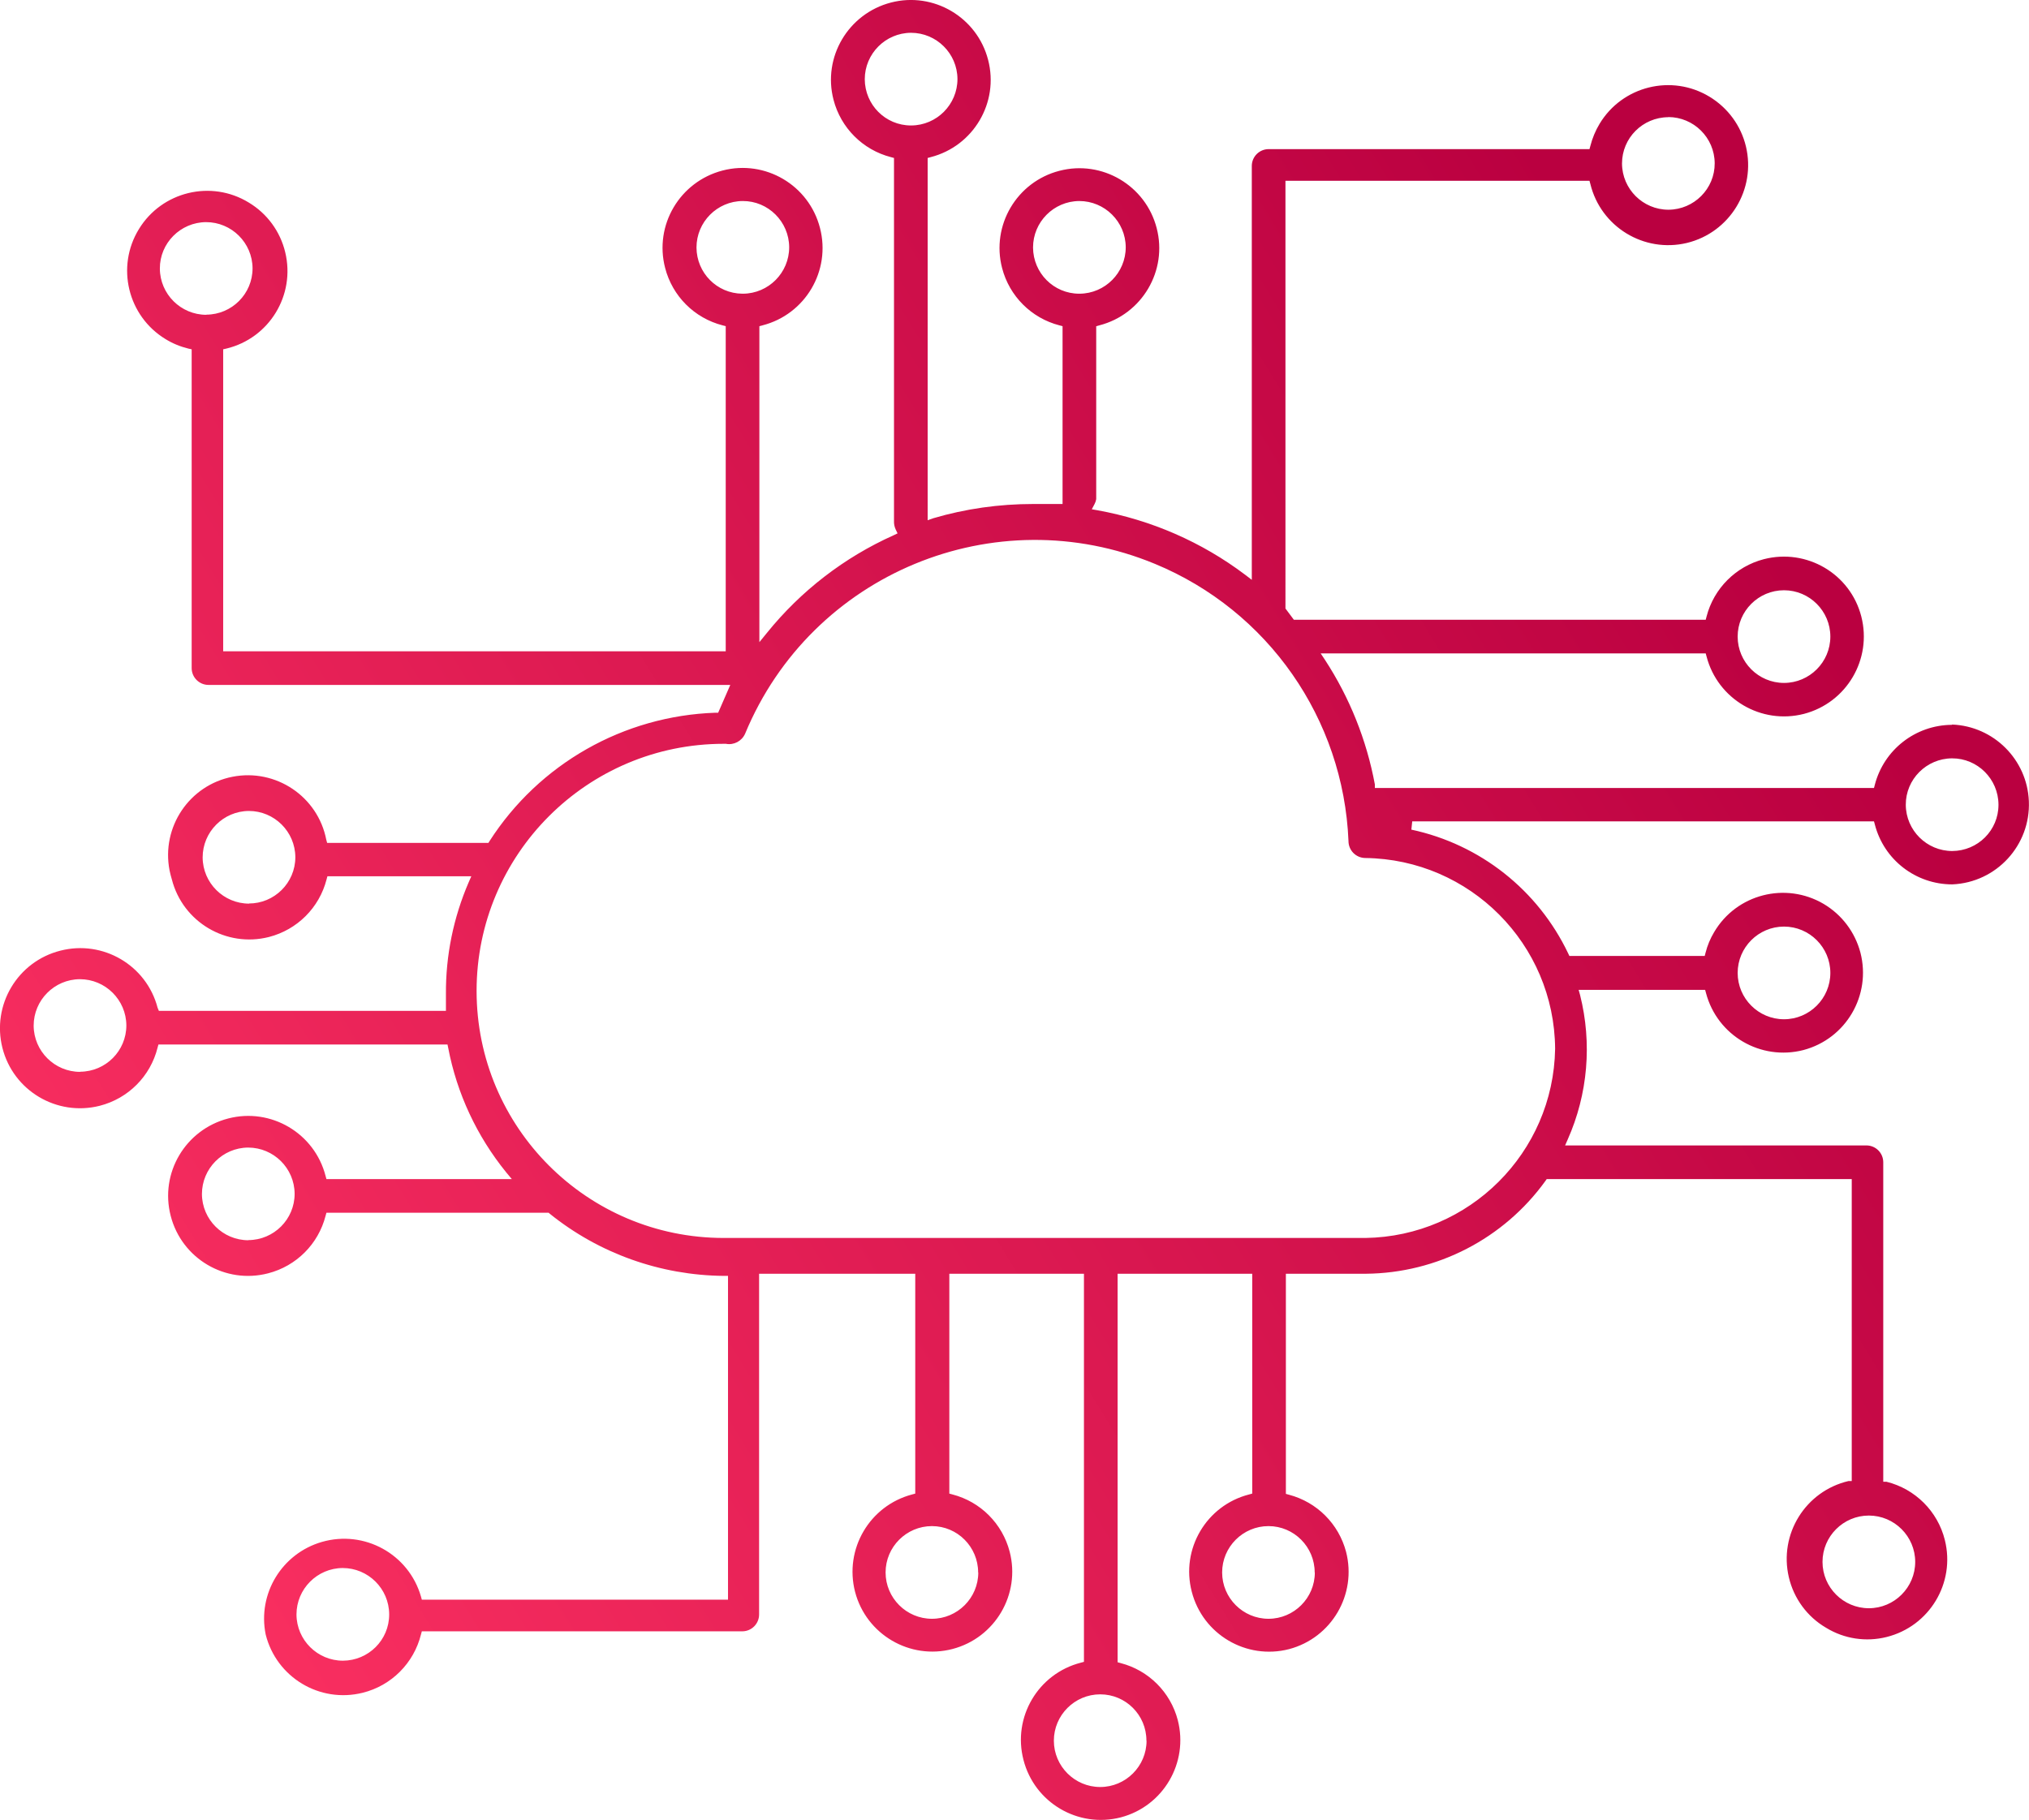
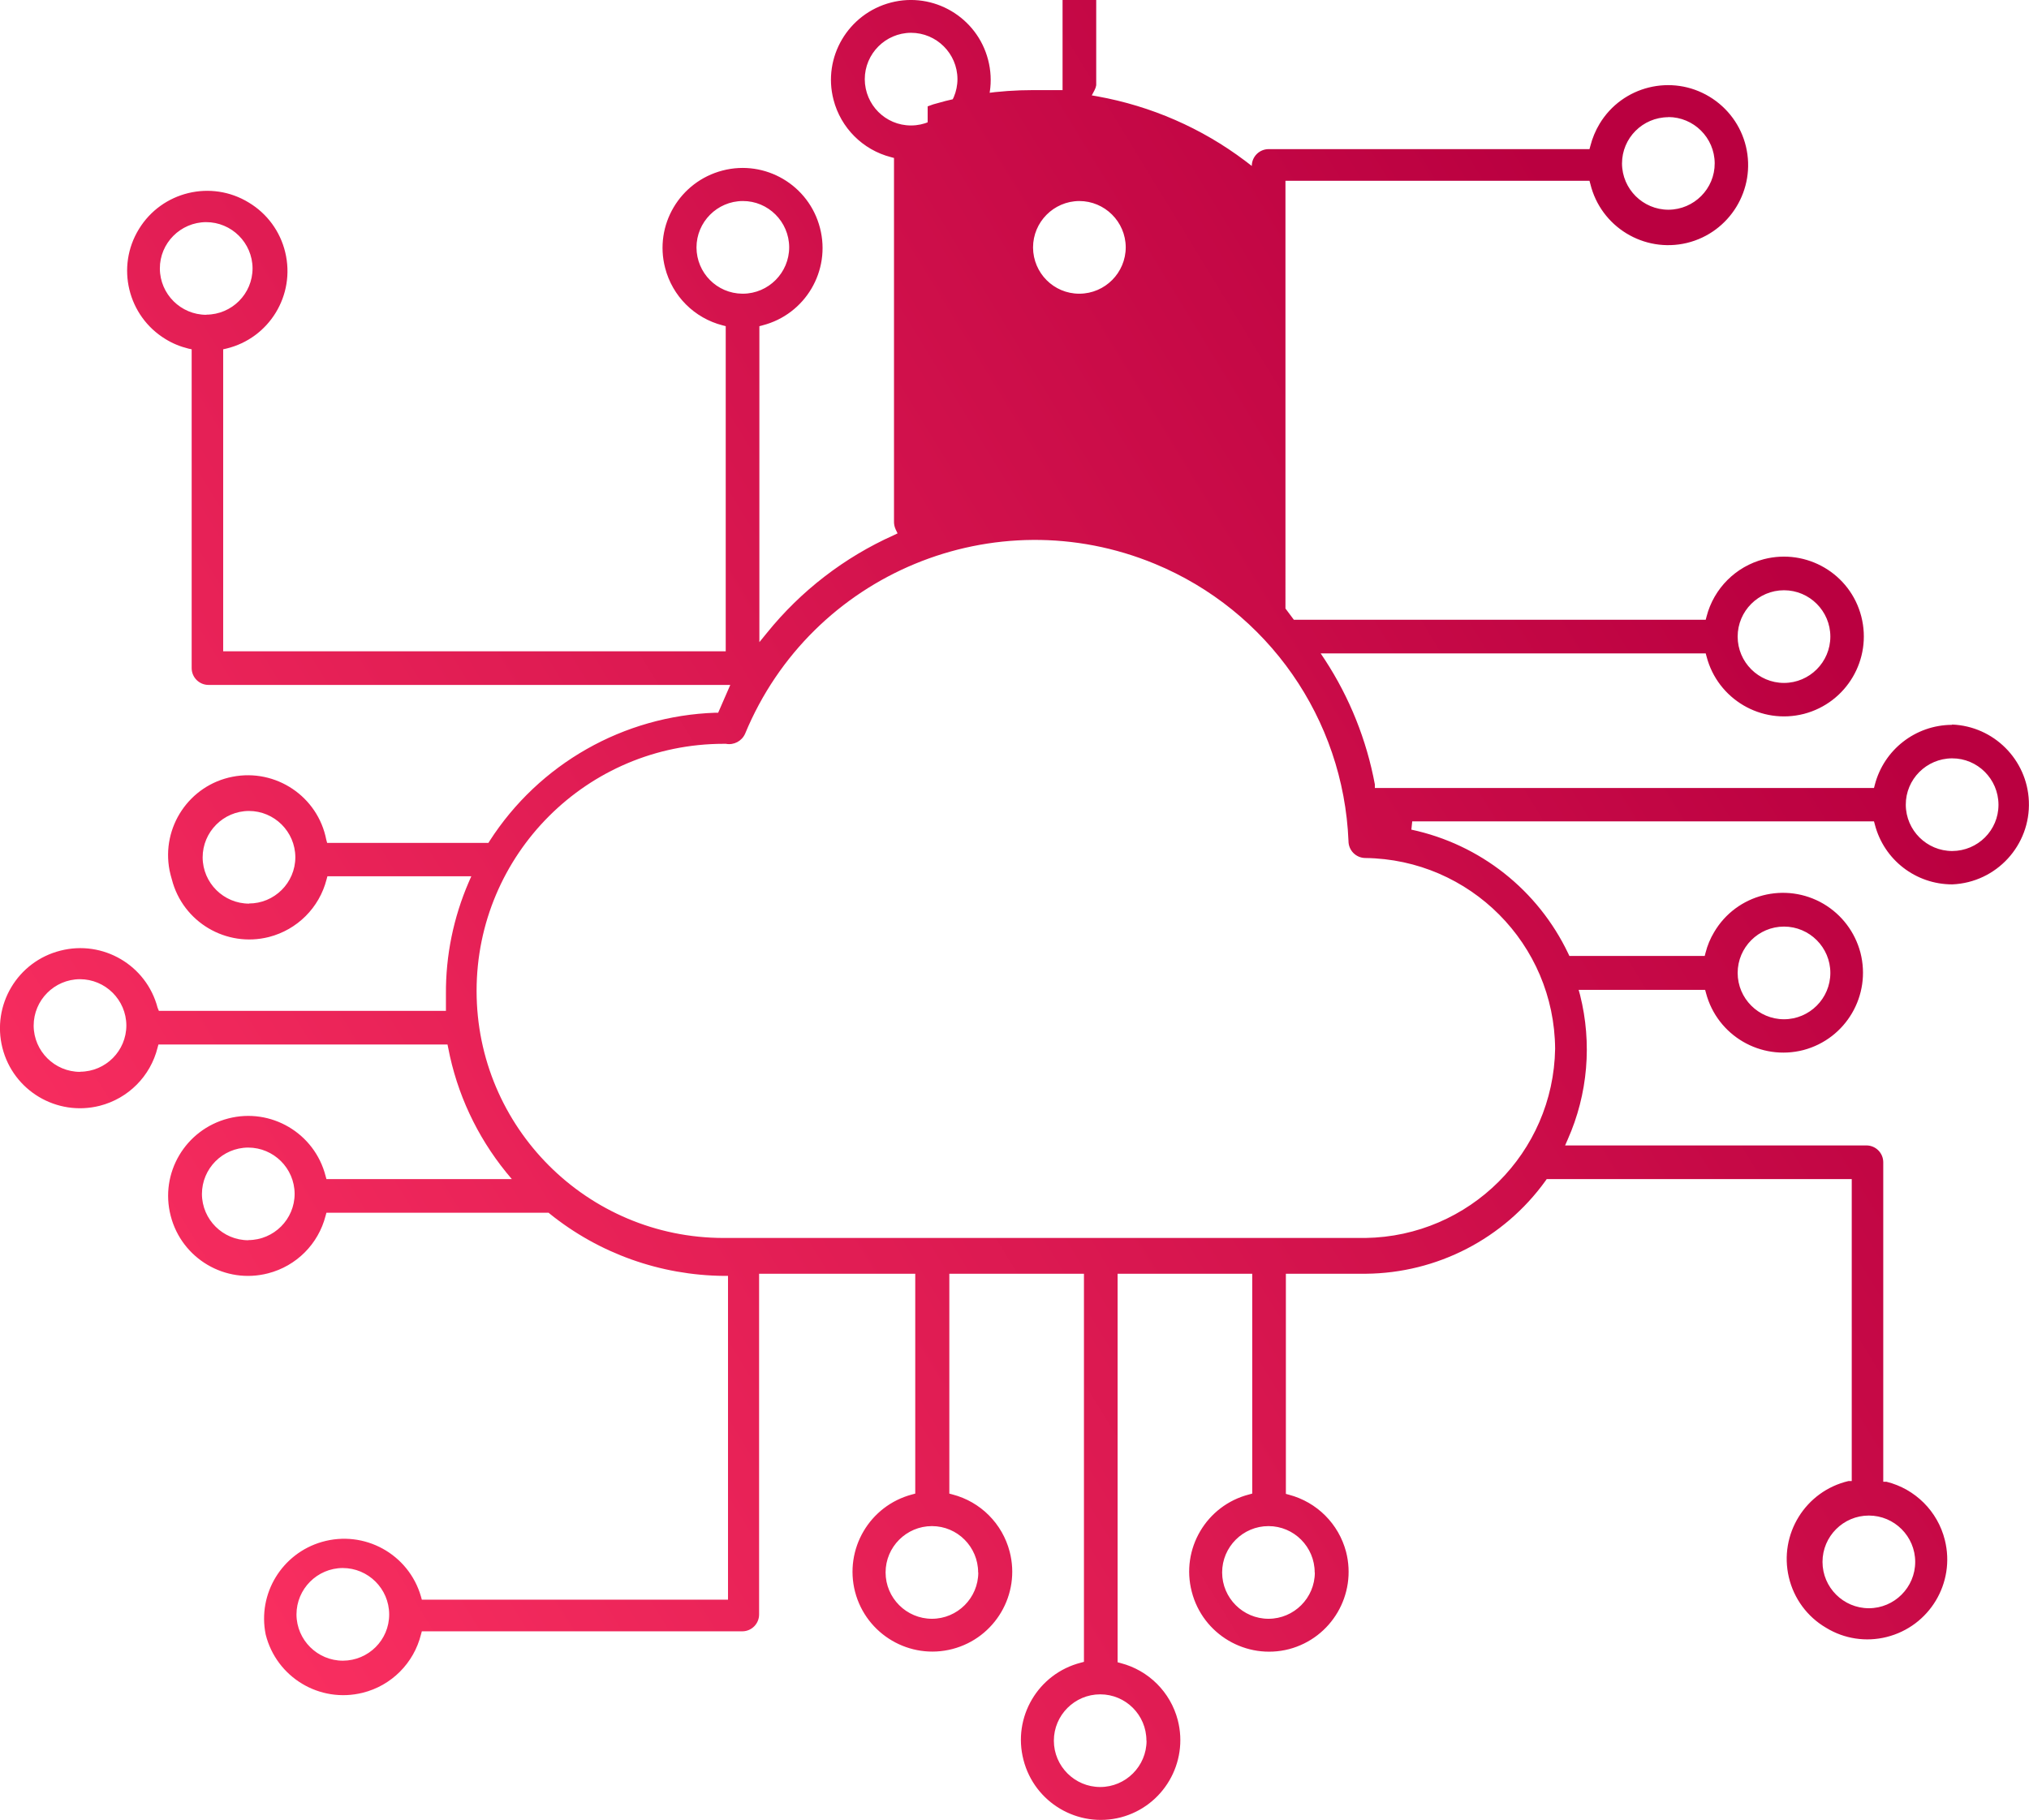
<svg xmlns="http://www.w3.org/2000/svg" id="Layer_1" viewBox="0 0 142.28 127.65">
  <defs>
    <style>.cls-1{fill:url(#linear-gradient);isolation:isolate;}</style>
    <linearGradient id="linear-gradient" x1="-.96" y1="16.76" x2="122.06" y2="91.73" gradientTransform="translate(0 125.86) scale(1 -1)" gradientUnits="userSpaceOnUse">
      <stop offset="0" stop-color="#ff3363" />
      <stop offset="1" stop-color="#ba0040" />
    </linearGradient>
  </defs>
-   <path class="cls-1" d="M136.86,50.84h0c-2.54,.02-4.75,1.74-5.39,4.2l-.06,.23h-35v-.25c-.58-3.12-1.77-6.09-3.5-8.74l-.3-.45h27l.06,.22c.78,2.99,3.83,4.79,6.83,4.02,2.99-.78,4.79-3.83,4.02-6.83s-3.83-4.79-6.83-4.02c-1.97,.51-3.51,2.05-4.02,4.02l-.06,.23h-28.88l-.59-.79V12.68h21.32l.06,.22c.73,3.01,3.76,4.86,6.77,4.14,3.01-.73,4.86-3.76,4.14-6.77-.35-1.46-1.27-2.71-2.56-3.49-2.65-1.6-6.1-.75-7.7,1.9-.29,.48-.51,1.01-.65,1.56l-.06,.22h-22.5c-.65,0-1.18,.53-1.18,1.18h0v29.03l-.47-.36c-3.05-2.3-6.59-3.84-10.35-4.52l-.4-.07,.19-.36c.06-.11,.1-.23,.12-.35v-12.13l.22-.06c2.99-.77,4.8-3.83,4.02-6.82-.77-2.99-3.83-4.8-6.82-4.02-2.99,.77-4.8,3.83-4.02,6.82,.51,1.97,2.05,3.51,4.02,4.02l.22,.06v12.47h-2.07c-2.37,0-4.73,.33-7,1l-.39,.14V11.08l.22-.06c2.99-.77,4.8-3.83,4.02-6.82-.77-2.99-3.83-4.8-6.82-4.02s-4.8,3.83-4.02,6.82c.51,1.97,2.05,3.51,4.02,4.02l.22,.06v25.45c-.01,.21,.03,.42,.12,.61l.13,.27-.27,.13c-3.46,1.55-6.51,3.9-8.89,6.85l-.53,.65V22.88l.22-.06c3-.77,4.81-3.83,4.03-6.83-.77-3-3.83-4.81-6.83-4.03s-4.81,3.83-4.03,6.83c.51,1.98,2.05,3.52,4.03,4.03l.22,.06v22.8H15.65V24.5l.22-.05c3.01-.72,4.86-3.75,4.13-6.76-.35-1.46-1.27-2.71-2.55-3.48-2.64-1.62-6.1-.78-7.71,1.86-1.62,2.64-.78,6.1,1.86,7.71,.5,.31,1.04,.53,1.61,.67l.23,.05v22.36c0,.65,.53,1.18,1.18,1.18H51.21l-.85,1.95h-.19c-6.44,.22-12.36,3.58-15.84,9l-.08,.13h-11.31l-.06-.22c-.59-3.04-3.54-5.01-6.57-4.42-3.04,.59-5.01,3.54-4.42,6.57,.04,.21,.1,.42,.16,.63,.77,3,3.82,4.8,6.81,4.04,1.98-.51,3.53-2.05,4.04-4.04l.06-.22h10.09l-.18,.41c-1.07,2.48-1.62,5.15-1.6,7.85v1.18H11.14l-.09-.22c-.78-2.98-3.83-4.77-6.82-4-3,.76-4.82,3.81-4.06,6.82,.76,3,3.81,4.82,6.82,4.06,2-.51,3.56-2.07,4.06-4.08l.06-.22H31.38l.05,.24c.61,3.2,2.01,6.19,4.06,8.72l.4,.48h-13l-.06-.22c-.77-3-3.83-4.81-6.83-4.03s-4.81,3.83-4.03,6.83c.77,3,3.83,4.81,6.83,4.03,1.98-.51,3.52-2.05,4.03-4.03l.06-.22h15.58l.08,.07c3.46,2.79,7.76,4.32,12.21,4.36h.29v22.71H29.58l-.06-.22c-.86-2.98-3.97-4.69-6.95-3.83-2.8,.81-4.52,3.63-3.94,6.49,.75,3.01,3.79,4.84,6.8,4.09,2.02-.5,3.59-2.08,4.09-4.09l.06-.22h22.47c.65,0,1.18-.53,1.18-1.18h0v-23.9h10.95v15.42l-.22,.06c-2.99,.79-4.77,3.84-4,6.83,.78,2.99,3.84,4.79,6.83,4.01,2.99-.78,4.79-3.84,4.01-6.83-.51-1.96-2.04-3.5-4.01-4.01l-.22-.06v-15.42h9.44v27.22l-.22,.06c-3,.77-4.8,3.83-4.02,6.82,.77,3,3.83,4.8,6.82,4.03h0c2.98-.78,4.77-3.83,4-6.82-.51-1.96-2.04-3.49-4-4l-.22-.06v-27.25h9.44v15.42l-.22,.06c-3,.77-4.8,3.83-4.02,6.82,.77,3,3.83,4.8,6.82,4.03,2.99-.79,4.77-3.84,4-6.83-.52-1.96-2.04-3.48-4-4l-.22-.06v-15.44h5.6c5-.04,9.68-2.46,12.6-6.51l.09-.13h21.39v21.18h-.23c-3.02,.71-4.89,3.73-4.18,6.75,.35,1.49,1.29,2.77,2.61,3.54,1.27,.78,2.8,1.01,4.24,.65,3.01-.75,4.84-3.79,4.09-6.8-.5-2.02-2.08-3.59-4.09-4.09h-.23v-22.41c0-.65-.53-1.18-1.18-1.18h-21.13l.18-.41c1.42-3.19,1.72-6.76,.87-10.14l-.1-.36h8.87l.06,.22c.79,2.99,3.84,4.77,6.83,4,2.99-.79,4.77-3.84,4-6.83-.38-1.44-1.3-2.66-2.58-3.42-2.67-1.57-6.11-.69-7.68,1.98-.27,.45-.47,.93-.6,1.44l-.06,.23h-9.49l-.08-.17c-2.12-4.45-6.18-7.66-11-8.69l.06-.58h32.38l.06,.22c.64,2.48,2.87,4.2,5.43,4.2h0c3.1-.13,5.5-2.75,5.37-5.84-.12-2.91-2.46-5.25-5.37-5.37l-.04,.02Zm-11.76-9.44c1.79,0,3.25,1.46,3.25,3.25s-1.46,3.25-3.25,3.25-3.25-1.46-3.25-3.25h0c0-1.79,1.46-3.25,3.25-3.25,0,0,0,0,0,0Zm-8.12-33.19c1.79,0,3.25,1.45,3.26,3.24s-1.45,3.25-3.24,3.26c-1.79,0-3.25-1.45-3.26-3.24,0,0,0,0,0,0,0-1.79,1.45-3.24,3.24-3.25ZM14.47,22.08c-1.79,0-3.25-1.45-3.26-3.24s1.45-3.25,3.24-3.26c1.79,0,3.25,1.45,3.26,3.24,0,0,0,0,0,0,0,1.79-1.45,3.24-3.24,3.25Zm3,41.3c-1.79,0-3.25-1.45-3.26-3.24,0-1.79,1.45-3.25,3.24-3.26,1.79,0,3.25,1.45,3.26,3.24,0,0,0,0,0,0,0,1.8-1.47,3.26-3.27,3.25,0,0-.01,0-.02,0h.05Zm-11.85,11.8c-1.79,0-3.25-1.45-3.26-3.24,0-1.79,1.45-3.25,3.24-3.26,1.79,0,3.25,1.45,3.26,3.24,0,0,0,0,0,0,0,1.79-1.45,3.24-3.24,3.25Zm11.8,11.81c-1.79,0-3.25-1.45-3.26-3.24,0-1.79,1.45-3.25,3.24-3.26,1.79,0,3.25,1.45,3.26,3.24,0,0,0,0,0,0,0,1.79-1.45,3.24-3.24,3.25Zm6.63,29.49c-1.79,0-3.25-1.45-3.26-3.24,0-1.79,1.45-3.25,3.24-3.26,1.79,0,3.25,1.45,3.26,3.24,0,0,0,.01,0,.02,0,1.79-1.45,3.23-3.24,3.24Zm107-10.18c1.79,0,3.25,1.46,3.25,3.25s-1.46,3.25-3.25,3.25-3.25-1.46-3.25-3.25,1.46-3.25,3.25-3.25h0Zm-5.95-41.31c1.79,0,3.25,1.46,3.25,3.25s-1.46,3.25-3.25,3.25-3.25-1.46-3.25-3.25,1.46-3.25,3.25-3.25h0ZM72.44,17.36c0-1.79,1.45-3.25,3.24-3.26,1.79,0,3.25,1.45,3.26,3.24,0,1.79-1.45,3.25-3.24,3.26,0,0-.01,0-.02,0-1.79,0-3.23-1.45-3.24-3.24Zm-11.8-11.8c0-1.79,1.45-3.25,3.24-3.26,1.79,0,3.25,1.45,3.26,3.24,0,1.79-1.45,3.25-3.24,3.26,0,0-.01,0-.02,0-1.79,0-3.23-1.45-3.24-3.24Zm-11.8,11.8c0-1.79,1.45-3.25,3.24-3.26s3.25,1.45,3.26,3.24c0,1.79-1.45,3.25-3.24,3.26-.02,0-.03,0-.05,0-1.78-.02-3.2-1.46-3.21-3.24Zm19.76,92.93c0,1.79-1.46,3.25-3.25,3.25-1.79,0-3.25-1.46-3.25-3.25,0-1.79,1.46-3.25,3.25-3.25,0,0,0,0,0,0,1.79,0,3.24,1.46,3.24,3.25Zm11.8,11.8c0,1.79-1.46,3.25-3.25,3.25s-3.25-1.46-3.25-3.25c0-1.79,1.46-3.25,3.25-3.25,0,0,0,0,0,0,1.79,0,3.24,1.45,3.24,3.24,0,0,0,0,0,.01Zm11.8-11.8c0,1.79-1.46,3.25-3.25,3.25s-3.25-1.46-3.25-3.25c0-1.79,1.46-3.25,3.25-3.25,0,0,0,0,0,0,1.79,0,3.24,1.46,3.24,3.25Zm16.85-36.73h0c-.12,7.29-6.01,13.16-13.3,13.27H50.75c-9.57,0-17.33-7.76-17.33-17.33s7.76-17.33,17.33-17.33h.15c.56,.11,1.12-.19,1.35-.71,4.65-11.23,17.51-16.56,28.74-11.91,7.93,3.28,13.22,10.87,13.57,19.44,0,.65,.52,1.18,1.17,1.19,0,0,0,0,.01,0,7.34,.09,13.26,6.04,13.31,13.38Zm27.85-13.87c-1.79,0-3.25-1.45-3.26-3.24s1.45-3.25,3.24-3.26,3.25,1.45,3.26,3.24c0,0,0,.01,0,.02,0,1.79-1.45,3.23-3.24,3.24Z" />
+   <path class="cls-1" d="M136.86,50.84h0c-2.54,.02-4.75,1.74-5.39,4.2l-.06,.23h-35v-.25c-.58-3.12-1.77-6.09-3.5-8.74l-.3-.45h27l.06,.22c.78,2.99,3.83,4.79,6.83,4.02,2.99-.78,4.79-3.83,4.02-6.83s-3.83-4.79-6.83-4.02c-1.97,.51-3.51,2.05-4.02,4.02l-.06,.23h-28.88l-.59-.79V12.68h21.32l.06,.22c.73,3.01,3.76,4.86,6.77,4.14,3.01-.73,4.86-3.76,4.14-6.77-.35-1.46-1.27-2.71-2.56-3.49-2.65-1.6-6.1-.75-7.7,1.9-.29,.48-.51,1.01-.65,1.56l-.06,.22h-22.5c-.65,0-1.18,.53-1.18,1.18h0l-.47-.36c-3.05-2.3-6.59-3.84-10.35-4.52l-.4-.07,.19-.36c.06-.11,.1-.23,.12-.35v-12.13l.22-.06c2.99-.77,4.8-3.83,4.02-6.82-.77-2.99-3.83-4.8-6.82-4.02-2.99,.77-4.8,3.83-4.02,6.82,.51,1.97,2.05,3.51,4.02,4.02l.22,.06v12.47h-2.07c-2.37,0-4.73,.33-7,1l-.39,.14V11.08l.22-.06c2.99-.77,4.8-3.83,4.02-6.82-.77-2.99-3.83-4.8-6.82-4.02s-4.8,3.83-4.02,6.82c.51,1.97,2.05,3.51,4.02,4.02l.22,.06v25.45c-.01,.21,.03,.42,.12,.61l.13,.27-.27,.13c-3.46,1.55-6.51,3.9-8.89,6.85l-.53,.65V22.88l.22-.06c3-.77,4.81-3.83,4.03-6.83-.77-3-3.83-4.81-6.83-4.03s-4.81,3.83-4.03,6.83c.51,1.98,2.05,3.52,4.03,4.03l.22,.06v22.8H15.65V24.5l.22-.05c3.01-.72,4.86-3.75,4.13-6.76-.35-1.46-1.27-2.71-2.55-3.48-2.64-1.62-6.1-.78-7.71,1.86-1.62,2.64-.78,6.1,1.86,7.71,.5,.31,1.04,.53,1.61,.67l.23,.05v22.36c0,.65,.53,1.18,1.18,1.18H51.21l-.85,1.95h-.19c-6.44,.22-12.36,3.58-15.84,9l-.08,.13h-11.31l-.06-.22c-.59-3.04-3.54-5.01-6.57-4.42-3.04,.59-5.01,3.54-4.42,6.57,.04,.21,.1,.42,.16,.63,.77,3,3.82,4.8,6.81,4.04,1.98-.51,3.53-2.05,4.04-4.04l.06-.22h10.09l-.18,.41c-1.07,2.48-1.62,5.15-1.6,7.85v1.18H11.14l-.09-.22c-.78-2.98-3.83-4.77-6.82-4-3,.76-4.82,3.81-4.06,6.82,.76,3,3.81,4.82,6.82,4.06,2-.51,3.56-2.07,4.06-4.08l.06-.22H31.38l.05,.24c.61,3.2,2.01,6.19,4.06,8.72l.4,.48h-13l-.06-.22c-.77-3-3.83-4.81-6.83-4.03s-4.81,3.83-4.03,6.83c.77,3,3.83,4.81,6.83,4.03,1.98-.51,3.52-2.05,4.03-4.03l.06-.22h15.58l.08,.07c3.46,2.79,7.76,4.32,12.21,4.36h.29v22.71H29.58l-.06-.22c-.86-2.98-3.97-4.69-6.95-3.83-2.8,.81-4.52,3.63-3.94,6.49,.75,3.01,3.79,4.84,6.8,4.09,2.02-.5,3.59-2.08,4.09-4.09l.06-.22h22.47c.65,0,1.18-.53,1.18-1.18h0v-23.9h10.95v15.42l-.22,.06c-2.99,.79-4.77,3.84-4,6.83,.78,2.99,3.84,4.79,6.83,4.01,2.99-.78,4.79-3.84,4.01-6.83-.51-1.96-2.04-3.5-4.01-4.01l-.22-.06v-15.42h9.44v27.22l-.22,.06c-3,.77-4.8,3.83-4.02,6.82,.77,3,3.83,4.8,6.82,4.03h0c2.98-.78,4.77-3.83,4-6.82-.51-1.96-2.04-3.49-4-4l-.22-.06v-27.25h9.44v15.42l-.22,.06c-3,.77-4.8,3.83-4.02,6.82,.77,3,3.83,4.8,6.82,4.03,2.99-.79,4.77-3.84,4-6.83-.52-1.96-2.04-3.48-4-4l-.22-.06v-15.44h5.6c5-.04,9.68-2.46,12.6-6.51l.09-.13h21.39v21.18h-.23c-3.02,.71-4.89,3.73-4.18,6.75,.35,1.49,1.29,2.77,2.61,3.54,1.27,.78,2.8,1.01,4.24,.65,3.01-.75,4.84-3.79,4.09-6.8-.5-2.02-2.08-3.59-4.09-4.09h-.23v-22.41c0-.65-.53-1.18-1.18-1.18h-21.13l.18-.41c1.42-3.19,1.72-6.76,.87-10.14l-.1-.36h8.87l.06,.22c.79,2.99,3.84,4.77,6.83,4,2.99-.79,4.77-3.84,4-6.83-.38-1.44-1.3-2.66-2.58-3.42-2.67-1.57-6.11-.69-7.68,1.98-.27,.45-.47,.93-.6,1.44l-.06,.23h-9.49l-.08-.17c-2.12-4.45-6.18-7.66-11-8.69l.06-.58h32.38l.06,.22c.64,2.48,2.87,4.2,5.43,4.2h0c3.1-.13,5.5-2.75,5.37-5.84-.12-2.91-2.46-5.25-5.37-5.37l-.04,.02Zm-11.76-9.44c1.79,0,3.25,1.46,3.25,3.25s-1.46,3.25-3.25,3.25-3.25-1.46-3.25-3.25h0c0-1.79,1.46-3.25,3.25-3.25,0,0,0,0,0,0Zm-8.12-33.19c1.79,0,3.25,1.45,3.26,3.24s-1.45,3.25-3.24,3.26c-1.79,0-3.25-1.45-3.26-3.24,0,0,0,0,0,0,0-1.79,1.45-3.24,3.24-3.25ZM14.47,22.08c-1.79,0-3.25-1.45-3.26-3.24s1.45-3.25,3.24-3.26c1.79,0,3.25,1.45,3.26,3.24,0,0,0,0,0,0,0,1.79-1.45,3.24-3.24,3.25Zm3,41.3c-1.79,0-3.25-1.45-3.26-3.24,0-1.79,1.45-3.25,3.24-3.26,1.79,0,3.25,1.45,3.26,3.24,0,0,0,0,0,0,0,1.8-1.47,3.26-3.27,3.25,0,0-.01,0-.02,0h.05Zm-11.85,11.8c-1.79,0-3.25-1.45-3.26-3.24,0-1.79,1.45-3.25,3.24-3.26,1.79,0,3.25,1.45,3.26,3.24,0,0,0,0,0,0,0,1.79-1.45,3.24-3.24,3.25Zm11.8,11.81c-1.79,0-3.25-1.45-3.26-3.24,0-1.79,1.45-3.25,3.24-3.26,1.79,0,3.25,1.45,3.26,3.24,0,0,0,0,0,0,0,1.79-1.45,3.24-3.24,3.25Zm6.63,29.49c-1.79,0-3.25-1.45-3.26-3.24,0-1.79,1.45-3.25,3.24-3.26,1.79,0,3.25,1.45,3.26,3.24,0,0,0,.01,0,.02,0,1.79-1.45,3.23-3.24,3.24Zm107-10.18c1.79,0,3.25,1.46,3.25,3.25s-1.46,3.25-3.25,3.25-3.25-1.46-3.25-3.25,1.46-3.25,3.25-3.25h0Zm-5.95-41.31c1.79,0,3.25,1.46,3.25,3.25s-1.46,3.25-3.25,3.25-3.25-1.46-3.25-3.25,1.46-3.25,3.25-3.25h0ZM72.44,17.36c0-1.79,1.45-3.25,3.24-3.26,1.79,0,3.25,1.45,3.26,3.24,0,1.79-1.45,3.25-3.24,3.26,0,0-.01,0-.02,0-1.79,0-3.23-1.45-3.24-3.24Zm-11.8-11.8c0-1.79,1.45-3.25,3.24-3.26,1.79,0,3.25,1.45,3.26,3.24,0,1.79-1.45,3.25-3.24,3.26,0,0-.01,0-.02,0-1.79,0-3.23-1.45-3.24-3.24Zm-11.8,11.8c0-1.79,1.45-3.25,3.24-3.26s3.25,1.45,3.26,3.24c0,1.79-1.45,3.25-3.24,3.26-.02,0-.03,0-.05,0-1.78-.02-3.2-1.46-3.21-3.24Zm19.76,92.93c0,1.79-1.46,3.25-3.25,3.25-1.79,0-3.25-1.46-3.25-3.25,0-1.79,1.46-3.25,3.25-3.25,0,0,0,0,0,0,1.79,0,3.24,1.46,3.24,3.25Zm11.8,11.8c0,1.79-1.46,3.25-3.25,3.25s-3.25-1.46-3.25-3.25c0-1.79,1.46-3.25,3.25-3.25,0,0,0,0,0,0,1.79,0,3.24,1.45,3.24,3.24,0,0,0,0,0,.01Zm11.8-11.8c0,1.79-1.46,3.25-3.25,3.25s-3.25-1.46-3.25-3.25c0-1.79,1.46-3.25,3.25-3.25,0,0,0,0,0,0,1.79,0,3.24,1.46,3.24,3.25Zm16.85-36.73h0c-.12,7.29-6.01,13.16-13.3,13.27H50.75c-9.57,0-17.33-7.76-17.33-17.33s7.76-17.33,17.33-17.33h.15c.56,.11,1.12-.19,1.35-.71,4.65-11.23,17.51-16.56,28.74-11.91,7.93,3.28,13.22,10.87,13.57,19.44,0,.65,.52,1.18,1.17,1.19,0,0,0,0,.01,0,7.34,.09,13.26,6.04,13.31,13.38Zm27.85-13.87c-1.79,0-3.25-1.45-3.26-3.24s1.45-3.25,3.24-3.26,3.25,1.45,3.26,3.24c0,0,0,.01,0,.02,0,1.79-1.45,3.23-3.24,3.24Z" />
</svg>